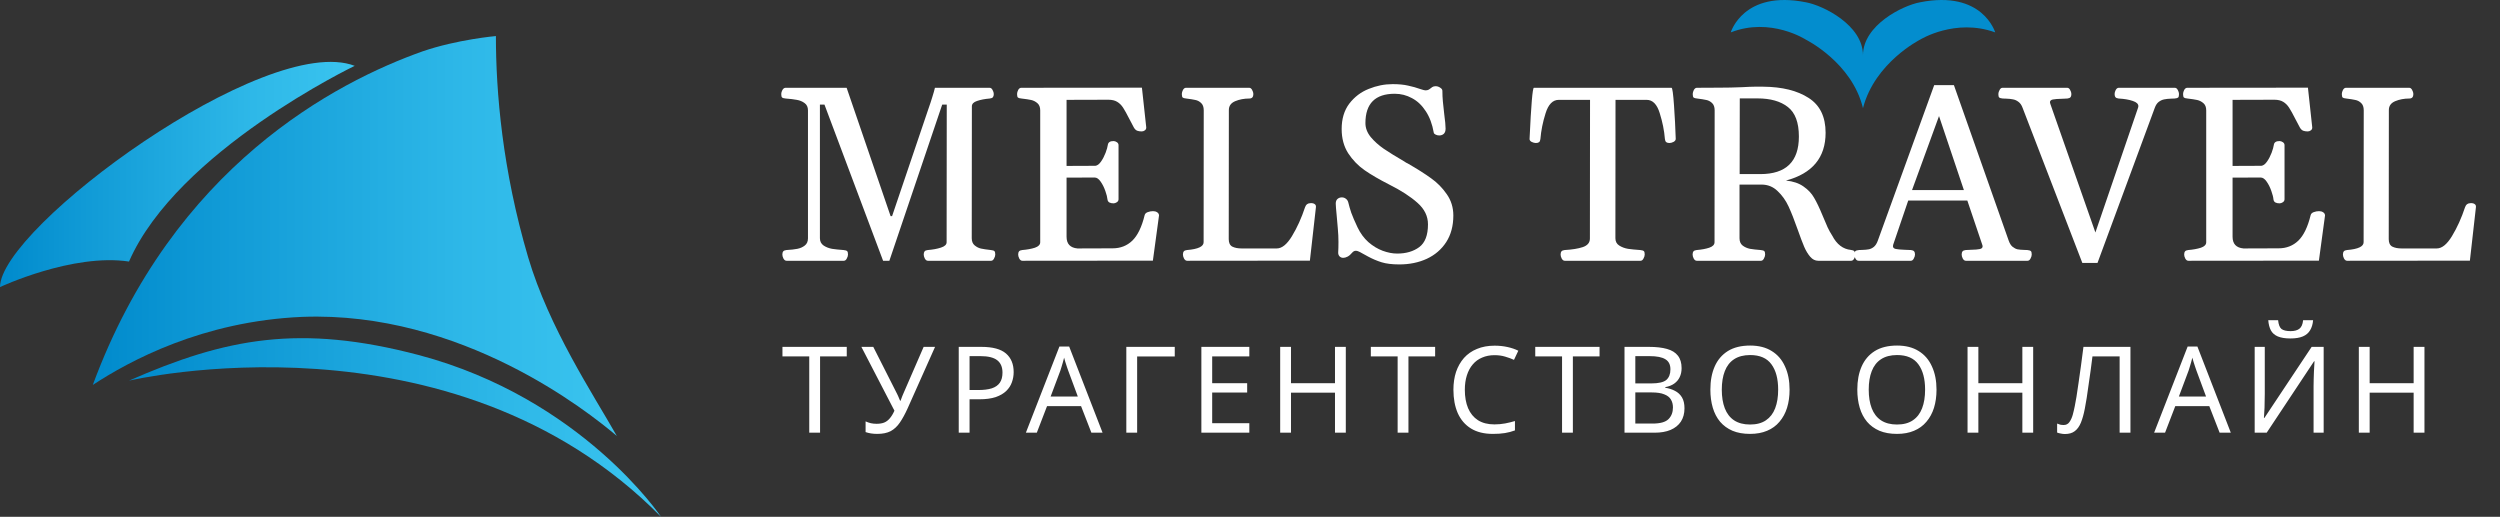
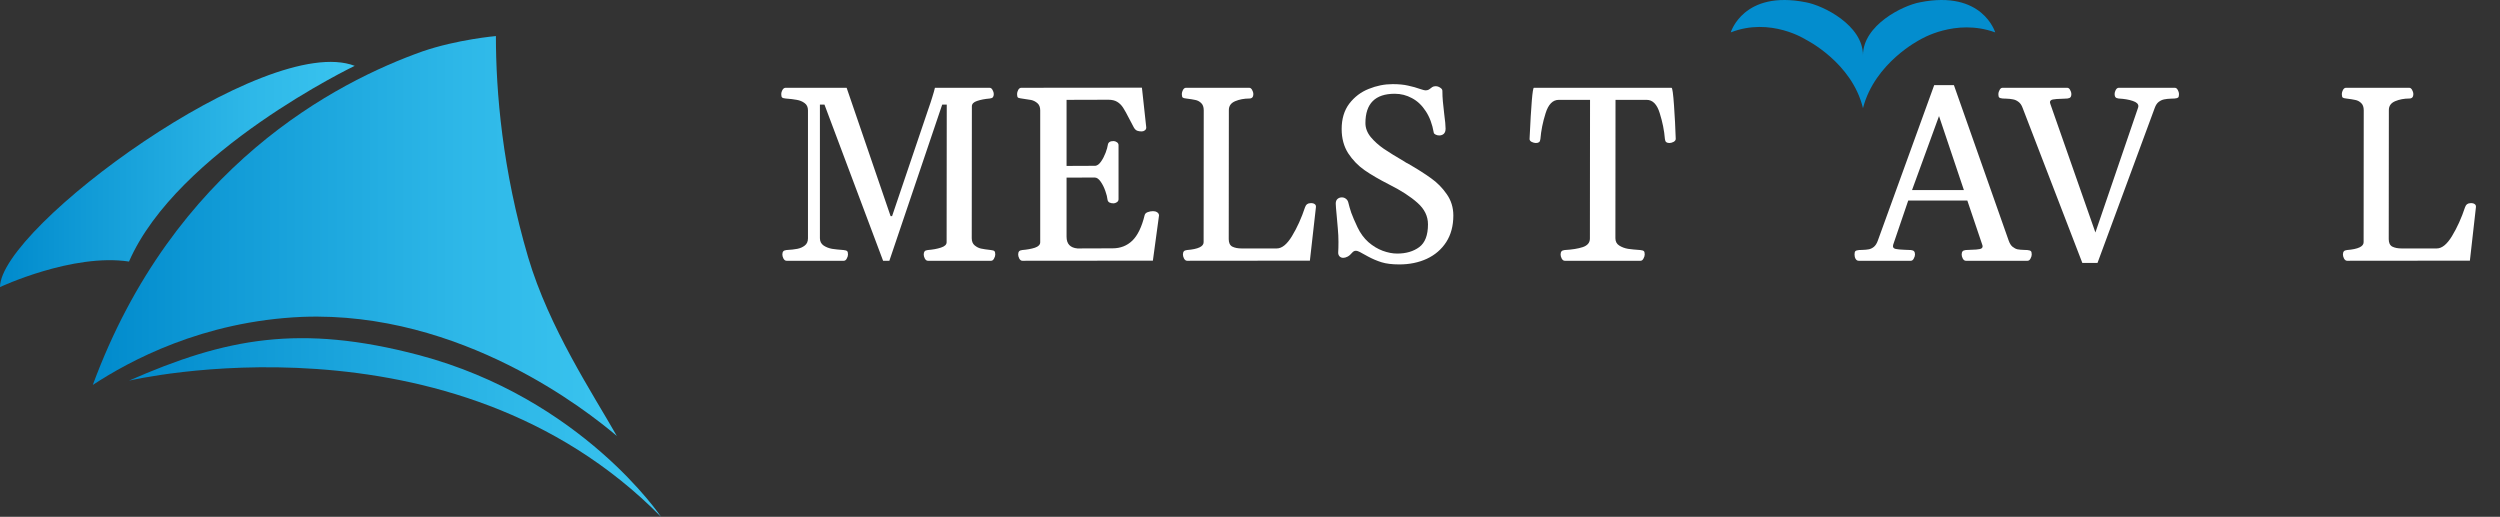
<svg xmlns="http://www.w3.org/2000/svg" width="208" height="43" viewBox="0 0 208 43" fill="none">
  <rect x="0" y="0" width="208" height="43" fill="#333333" stroke="none" />
-   <path d="M68.23 36H67.33V29.65H65.1V28.86H70.45V29.65H68.23V36ZM75.517 33.97C75.303 34.443 75.087 34.84 74.867 35.16C74.653 35.473 74.4 35.71 74.107 35.87C73.813 36.023 73.44 36.1 72.987 36.1C72.8 36.1 72.623 36.087 72.457 36.06C72.297 36.033 72.15 35.997 72.017 35.95V35.06C72.15 35.12 72.293 35.17 72.447 35.21C72.6 35.243 72.76 35.26 72.927 35.26C73.173 35.26 73.383 35.227 73.557 35.16C73.737 35.087 73.893 34.97 74.027 34.81C74.167 34.65 74.297 34.437 74.417 34.17L71.667 28.86H72.657L74.647 32.79C74.673 32.837 74.7 32.893 74.727 32.96C74.753 33.02 74.78 33.083 74.807 33.15C74.84 33.217 74.867 33.28 74.887 33.34H74.927C74.947 33.293 74.967 33.24 74.987 33.18C75.013 33.113 75.037 33.05 75.057 32.99C75.083 32.923 75.107 32.867 75.127 32.82L76.847 28.86H77.797L75.517 33.97ZM81.657 28.86C82.59 28.86 83.27 29.043 83.697 29.41C84.124 29.777 84.337 30.293 84.337 30.96C84.337 31.253 84.287 31.537 84.187 31.81C84.094 32.077 83.937 32.317 83.717 32.53C83.497 32.743 83.204 32.913 82.837 33.04C82.47 33.16 82.02 33.22 81.487 33.22H80.667V36H79.767V28.86H81.657ZM81.577 29.63H80.667V32.45H81.387C81.84 32.45 82.217 32.403 82.517 32.31C82.817 32.21 83.04 32.053 83.187 31.84C83.334 31.627 83.407 31.347 83.407 31C83.407 30.54 83.26 30.197 82.967 29.97C82.674 29.743 82.21 29.63 81.577 29.63ZM90.803 36L89.944 33.79H87.114L86.263 36H85.353L88.144 28.83H88.954L91.734 36H90.803ZM88.874 30.83C88.853 30.777 88.82 30.68 88.773 30.54C88.727 30.4 88.68 30.257 88.633 30.11C88.594 29.957 88.56 29.84 88.534 29.76C88.5 29.893 88.463 30.03 88.424 30.17C88.39 30.303 88.353 30.427 88.314 30.54C88.28 30.653 88.25 30.75 88.224 30.83L87.413 32.99H89.674L88.874 30.83ZM97.74 28.86V29.66H94.61V36H93.71V28.86H97.74ZM103.944 36H99.954V28.86H103.944V29.65H100.854V31.88H103.764V32.66H100.854V35.21H103.944V36ZM111.971 36H111.071V32.67H107.411V36H106.511V28.86H107.411V31.88H111.071V28.86H111.971V36ZM117.183 36H116.283V29.65H114.053V28.86H119.403V29.65H117.183V36ZM124.344 29.55C123.964 29.55 123.621 29.617 123.314 29.75C123.008 29.877 122.748 30.067 122.534 30.32C122.321 30.567 122.158 30.87 122.044 31.23C121.931 31.583 121.874 31.983 121.874 32.43C121.874 33.017 121.964 33.527 122.144 33.96C122.331 34.393 122.604 34.727 122.964 34.96C123.331 35.193 123.788 35.31 124.334 35.31C124.648 35.31 124.944 35.283 125.224 35.23C125.504 35.177 125.778 35.11 126.044 35.03V35.81C125.778 35.91 125.501 35.983 125.214 36.03C124.934 36.077 124.598 36.1 124.204 36.1C123.478 36.1 122.871 35.95 122.384 35.65C121.898 35.35 121.531 34.923 121.284 34.37C121.044 33.817 120.924 33.167 120.924 32.42C120.924 31.88 120.998 31.387 121.144 30.94C121.298 30.493 121.518 30.107 121.804 29.78C122.098 29.453 122.458 29.203 122.884 29.03C123.311 28.85 123.801 28.76 124.354 28.76C124.721 28.76 125.074 28.797 125.414 28.87C125.754 28.943 126.058 29.047 126.324 29.18L125.964 29.94C125.744 29.84 125.498 29.75 125.224 29.67C124.958 29.59 124.664 29.55 124.344 29.55ZM130.863 36H129.963V29.65H127.733V28.86H133.083V29.65H130.863V36ZM137.199 28.86C137.793 28.86 138.289 28.917 138.689 29.03C139.096 29.143 139.399 29.33 139.599 29.59C139.806 29.85 139.909 30.197 139.909 30.63C139.909 30.91 139.856 31.16 139.749 31.38C139.649 31.593 139.496 31.773 139.289 31.92C139.089 32.06 138.843 32.157 138.549 32.21V32.26C138.849 32.307 139.119 32.393 139.359 32.52C139.606 32.647 139.799 32.827 139.939 33.06C140.079 33.293 140.149 33.597 140.149 33.97C140.149 34.403 140.049 34.773 139.849 35.08C139.649 35.38 139.363 35.61 138.989 35.77C138.623 35.923 138.183 36 137.669 36H135.159V28.86H137.199ZM137.379 31.9C137.993 31.9 138.413 31.803 138.639 31.61C138.866 31.41 138.979 31.117 138.979 30.73C138.979 30.337 138.839 30.057 138.559 29.89C138.286 29.717 137.846 29.63 137.239 29.63H136.059V31.9H137.379ZM136.059 32.65V35.24H137.499C138.133 35.24 138.573 35.117 138.819 34.87C139.066 34.623 139.189 34.3 139.189 33.9C139.189 33.647 139.133 33.427 139.019 33.24C138.913 33.053 138.729 32.91 138.469 32.81C138.216 32.703 137.869 32.65 137.429 32.65H136.059ZM148.893 32.42C148.893 32.973 148.823 33.477 148.683 33.93C148.543 34.377 148.333 34.763 148.053 35.09C147.78 35.417 147.437 35.667 147.023 35.84C146.617 36.013 146.143 36.1 145.603 36.1C145.043 36.1 144.557 36.013 144.143 35.84C143.73 35.66 143.387 35.41 143.113 35.09C142.84 34.763 142.637 34.373 142.503 33.92C142.37 33.467 142.303 32.963 142.303 32.41C142.303 31.677 142.423 31.037 142.663 30.49C142.903 29.943 143.267 29.517 143.753 29.21C144.247 28.903 144.867 28.75 145.613 28.75C146.327 28.75 146.927 28.903 147.413 29.21C147.9 29.51 148.267 29.937 148.513 30.49C148.767 31.037 148.893 31.68 148.893 32.42ZM143.253 32.42C143.253 33.02 143.337 33.537 143.503 33.97C143.67 34.403 143.927 34.737 144.273 34.97C144.627 35.203 145.07 35.32 145.603 35.32C146.143 35.32 146.583 35.203 146.923 34.97C147.27 34.737 147.527 34.403 147.693 33.97C147.86 33.537 147.943 33.02 147.943 32.42C147.943 31.52 147.757 30.817 147.383 30.31C147.01 29.797 146.42 29.54 145.613 29.54C145.073 29.54 144.627 29.657 144.273 29.89C143.927 30.117 143.67 30.447 143.503 30.88C143.337 31.307 143.253 31.82 143.253 32.42ZM161.118 32.42C161.118 32.973 161.048 33.477 160.908 33.93C160.768 34.377 160.558 34.763 160.278 35.09C160.005 35.417 159.661 35.667 159.248 35.84C158.841 36.013 158.368 36.1 157.828 36.1C157.268 36.1 156.781 36.013 156.368 35.84C155.955 35.66 155.611 35.41 155.338 35.09C155.065 34.763 154.861 34.373 154.728 33.92C154.595 33.467 154.528 32.963 154.528 32.41C154.528 31.677 154.648 31.037 154.888 30.49C155.128 29.943 155.491 29.517 155.978 29.21C156.471 28.903 157.091 28.75 157.838 28.75C158.551 28.75 159.151 28.903 159.638 29.21C160.125 29.51 160.491 29.937 160.738 30.49C160.991 31.037 161.118 31.68 161.118 32.42ZM155.478 32.42C155.478 33.02 155.561 33.537 155.728 33.97C155.895 34.403 156.151 34.737 156.498 34.97C156.851 35.203 157.295 35.32 157.828 35.32C158.368 35.32 158.808 35.203 159.148 34.97C159.495 34.737 159.751 34.403 159.918 33.97C160.085 33.537 160.168 33.02 160.168 32.42C160.168 31.52 159.981 30.817 159.608 30.31C159.235 29.797 158.645 29.54 157.838 29.54C157.298 29.54 156.851 29.657 156.498 29.89C156.151 30.117 155.895 30.447 155.728 30.88C155.561 31.307 155.478 31.82 155.478 32.42ZM169.16 36H168.26V32.67H164.6V36H163.7V28.86H164.6V31.88H168.26V28.86H169.16V36ZM177.253 36H176.353V29.65H174.093C174.046 30.017 173.996 30.403 173.943 30.81C173.889 31.21 173.833 31.607 173.773 32C173.719 32.393 173.666 32.763 173.613 33.11C173.559 33.457 173.506 33.76 173.453 34.02C173.366 34.467 173.259 34.847 173.133 35.16C173.006 35.473 172.836 35.71 172.623 35.87C172.416 36.03 172.143 36.11 171.803 36.11C171.689 36.11 171.573 36.097 171.453 36.07C171.339 36.05 171.239 36.023 171.153 35.99V35.24C171.226 35.273 171.309 35.303 171.403 35.33C171.496 35.35 171.596 35.36 171.703 35.36C171.903 35.36 172.059 35.28 172.173 35.12C172.293 34.953 172.386 34.75 172.453 34.51C172.519 34.263 172.576 34.02 172.623 33.78C172.663 33.587 172.709 33.33 172.763 33.01C172.816 32.683 172.873 32.303 172.933 31.87C172.999 31.437 173.066 30.967 173.133 30.46C173.206 29.947 173.276 29.413 173.343 28.86H177.253V36ZM184.673 36L183.813 33.79H180.983L180.133 36H179.223L182.013 28.83H182.823L185.603 36H184.673ZM182.743 30.83C182.723 30.777 182.689 30.68 182.643 30.54C182.596 30.4 182.549 30.257 182.503 30.11C182.463 29.957 182.429 29.84 182.403 29.76C182.369 29.893 182.333 30.03 182.293 30.17C182.259 30.303 182.223 30.427 182.183 30.54C182.149 30.653 182.119 30.75 182.093 30.83L181.283 32.99H183.543L182.743 30.83ZM192.449 26.64C192.423 26.973 192.339 27.253 192.199 27.48C192.066 27.707 191.866 27.877 191.599 27.99C191.333 28.103 190.986 28.16 190.559 28.16C190.126 28.16 189.776 28.103 189.509 27.99C189.249 27.877 189.059 27.71 188.939 27.49C188.819 27.263 188.746 26.98 188.719 26.64H189.539C189.573 27 189.666 27.243 189.819 27.37C189.979 27.49 190.233 27.55 190.579 27.55C190.886 27.55 191.126 27.487 191.299 27.36C191.479 27.227 191.586 26.987 191.619 26.64H192.449ZM187.589 28.86H188.429V32.78C188.429 32.947 188.426 33.13 188.419 33.33C188.419 33.523 188.416 33.717 188.409 33.91C188.403 34.103 188.393 34.277 188.379 34.43C188.373 34.577 188.366 34.69 188.359 34.77H188.399L192.329 28.86H193.329V36H192.489V32.12C192.489 31.94 192.493 31.747 192.499 31.54C192.506 31.327 192.513 31.123 192.519 30.93C192.533 30.73 192.543 30.553 192.549 30.4C192.556 30.247 192.563 30.133 192.569 30.06H192.529L188.589 36H187.589V28.86ZM201.715 36H200.815V32.67H197.155V36H196.255V28.86H197.155V31.88H200.815V28.86H201.715V36Z" fill="white" />
  <path d="M65.441 21.696C65.338 21.696 65.253 21.635 65.184 21.513C65.123 21.392 65.092 21.28 65.092 21.178C65.092 21.064 65.116 20.976 65.164 20.915C65.212 20.854 65.3 20.817 65.43 20.803C65.799 20.783 66.103 20.749 66.342 20.702C66.581 20.654 66.786 20.563 66.957 20.428C67.134 20.293 67.223 20.093 67.223 19.83V9.181C67.223 8.91 67.128 8.707 66.936 8.572C66.752 8.437 66.537 8.349 66.291 8.308C66.045 8.261 65.738 8.224 65.369 8.197C65.219 8.183 65.12 8.156 65.072 8.116C65.024 8.068 65 7.97 65 7.822C65 7.72 65.031 7.612 65.092 7.497C65.16 7.375 65.246 7.311 65.348 7.304H70.44L74.098 17.984H74.221L77.243 9.059C77.373 8.694 77.482 8.362 77.571 8.065C77.666 7.767 77.738 7.514 77.786 7.304H82.335C82.437 7.304 82.519 7.365 82.581 7.487C82.649 7.609 82.683 7.72 82.683 7.822C82.683 7.936 82.659 8.024 82.612 8.085C82.564 8.146 82.475 8.183 82.345 8.197C81.935 8.231 81.584 8.298 81.29 8.4C81.003 8.494 80.86 8.643 80.86 8.846L80.849 19.82C80.849 20.083 80.931 20.283 81.095 20.418C81.259 20.553 81.433 20.641 81.618 20.681C81.809 20.722 82.082 20.763 82.437 20.803C82.588 20.817 82.687 20.847 82.734 20.895C82.782 20.935 82.806 21.03 82.806 21.178C82.806 21.28 82.772 21.392 82.704 21.513C82.642 21.635 82.56 21.696 82.458 21.696H77.202C77.1 21.696 77.014 21.635 76.946 21.513C76.885 21.392 76.854 21.28 76.854 21.178C76.854 21.064 76.878 20.976 76.925 20.915C76.973 20.854 77.062 20.817 77.192 20.803C77.615 20.769 77.981 20.702 78.288 20.6C78.602 20.499 78.759 20.35 78.759 20.154L78.77 8.704H78.391L73.995 21.696H73.473L68.596 8.704H68.217V19.82C68.217 20.083 68.32 20.286 68.524 20.428C68.729 20.563 68.962 20.654 69.221 20.702C69.481 20.742 69.802 20.776 70.184 20.803C70.334 20.817 70.433 20.847 70.481 20.895C70.529 20.935 70.553 21.03 70.553 21.178C70.553 21.28 70.519 21.392 70.451 21.513C70.389 21.635 70.307 21.696 70.205 21.696H65.441Z" fill="white" />
-   <path d="M84.712 21.178C84.712 21.064 84.736 20.976 84.784 20.915C84.831 20.854 84.92 20.817 85.05 20.803C85.46 20.769 85.811 20.705 86.105 20.61C86.399 20.509 86.546 20.357 86.546 20.154V9.181C86.546 8.917 86.467 8.717 86.31 8.582C86.153 8.447 85.979 8.359 85.788 8.318C85.603 8.278 85.337 8.237 84.988 8.197C84.838 8.183 84.739 8.156 84.691 8.116C84.644 8.068 84.62 7.97 84.62 7.822C84.62 7.72 84.65 7.609 84.712 7.487C84.78 7.365 84.865 7.304 84.968 7.304L95.008 7.294L95.367 10.59C95.374 10.698 95.336 10.783 95.254 10.844C95.172 10.905 95.083 10.935 94.988 10.935C94.844 10.935 94.718 10.915 94.609 10.874C94.499 10.827 94.407 10.736 94.332 10.6L93.974 9.921C93.755 9.488 93.577 9.167 93.441 8.957C93.304 8.748 93.14 8.586 92.949 8.471C92.758 8.356 92.515 8.298 92.222 8.298L88.738 8.308V13.805L91.136 13.795C91.299 13.775 91.457 13.656 91.607 13.44C91.757 13.224 91.883 12.98 91.986 12.71C92.088 12.433 92.15 12.216 92.17 12.061C92.198 11.845 92.355 11.736 92.642 11.736C92.737 11.736 92.829 11.767 92.918 11.828C93.014 11.888 93.062 11.973 93.062 12.081V16.574C93.062 16.682 93.014 16.767 92.918 16.828C92.829 16.888 92.737 16.919 92.642 16.919C92.512 16.919 92.399 16.895 92.303 16.848C92.208 16.794 92.153 16.706 92.14 16.584C92.126 16.415 92.068 16.185 91.966 15.895C91.863 15.597 91.733 15.337 91.576 15.114C91.419 14.884 91.252 14.769 91.074 14.769L88.738 14.779V19.698C88.738 20.293 89.042 20.617 89.65 20.671L92.57 20.661C93.219 20.661 93.765 20.448 94.209 20.022C94.653 19.59 94.995 18.883 95.234 17.903C95.261 17.788 95.346 17.703 95.49 17.649C95.64 17.595 95.787 17.568 95.93 17.568C96.067 17.568 96.18 17.598 96.269 17.659C96.364 17.713 96.419 17.798 96.432 17.913L95.92 21.686L85.06 21.696C84.958 21.696 84.872 21.635 84.804 21.513C84.743 21.392 84.712 21.28 84.712 21.178Z" fill="white" />
+   <path d="M84.712 21.178C84.712 21.064 84.736 20.976 84.784 20.915C84.831 20.854 84.92 20.817 85.05 20.803C85.46 20.769 85.811 20.705 86.105 20.61C86.399 20.509 86.546 20.357 86.546 20.154V9.181C86.546 8.917 86.467 8.717 86.31 8.582C86.153 8.447 85.979 8.359 85.788 8.318C84.838 8.183 84.739 8.156 84.691 8.116C84.644 8.068 84.62 7.97 84.62 7.822C84.62 7.72 84.65 7.609 84.712 7.487C84.78 7.365 84.865 7.304 84.968 7.304L95.008 7.294L95.367 10.59C95.374 10.698 95.336 10.783 95.254 10.844C95.172 10.905 95.083 10.935 94.988 10.935C94.844 10.935 94.718 10.915 94.609 10.874C94.499 10.827 94.407 10.736 94.332 10.6L93.974 9.921C93.755 9.488 93.577 9.167 93.441 8.957C93.304 8.748 93.14 8.586 92.949 8.471C92.758 8.356 92.515 8.298 92.222 8.298L88.738 8.308V13.805L91.136 13.795C91.299 13.775 91.457 13.656 91.607 13.44C91.757 13.224 91.883 12.98 91.986 12.71C92.088 12.433 92.15 12.216 92.17 12.061C92.198 11.845 92.355 11.736 92.642 11.736C92.737 11.736 92.829 11.767 92.918 11.828C93.014 11.888 93.062 11.973 93.062 12.081V16.574C93.062 16.682 93.014 16.767 92.918 16.828C92.829 16.888 92.737 16.919 92.642 16.919C92.512 16.919 92.399 16.895 92.303 16.848C92.208 16.794 92.153 16.706 92.14 16.584C92.126 16.415 92.068 16.185 91.966 15.895C91.863 15.597 91.733 15.337 91.576 15.114C91.419 14.884 91.252 14.769 91.074 14.769L88.738 14.779V19.698C88.738 20.293 89.042 20.617 89.65 20.671L92.57 20.661C93.219 20.661 93.765 20.448 94.209 20.022C94.653 19.59 94.995 18.883 95.234 17.903C95.261 17.788 95.346 17.703 95.49 17.649C95.64 17.595 95.787 17.568 95.93 17.568C96.067 17.568 96.18 17.598 96.269 17.659C96.364 17.713 96.419 17.798 96.432 17.913L95.92 21.686L85.06 21.696C84.958 21.696 84.872 21.635 84.804 21.513C84.743 21.392 84.712 21.28 84.712 21.178Z" fill="white" />
  <path d="M98.768 21.696C98.666 21.696 98.581 21.635 98.512 21.513C98.451 21.392 98.42 21.28 98.42 21.178C98.42 21.064 98.444 20.976 98.492 20.915C98.54 20.854 98.628 20.817 98.758 20.803C99.68 20.729 100.141 20.512 100.141 20.154L100.151 9.181C100.151 8.91 100.08 8.707 99.936 8.572C99.793 8.437 99.632 8.352 99.455 8.318C99.277 8.278 99.024 8.237 98.697 8.197C98.546 8.183 98.447 8.156 98.4 8.116C98.352 8.068 98.328 7.97 98.328 7.822C98.328 7.72 98.359 7.609 98.42 7.487C98.488 7.365 98.574 7.304 98.676 7.304H103.932C104.034 7.304 104.116 7.365 104.178 7.487C104.246 7.609 104.28 7.72 104.28 7.822C104.28 8.072 104.168 8.197 103.942 8.197C103.512 8.197 103.119 8.271 102.764 8.42C102.416 8.569 102.241 8.812 102.241 9.15L102.231 19.901C102.231 20.205 102.33 20.411 102.528 20.519C102.733 20.621 102.993 20.671 103.307 20.671H106.227C106.657 20.671 107.081 20.327 107.497 19.637C107.921 18.941 108.283 18.139 108.583 17.233C108.658 17.01 108.822 16.899 109.075 16.899C109.212 16.899 109.317 16.929 109.393 16.99C109.468 17.044 109.498 17.128 109.485 17.243L108.983 21.686L98.768 21.696Z" fill="white" />
  <path d="M116.421 22C115.82 22 115.325 21.939 114.935 21.817C114.553 21.696 114.181 21.537 113.819 21.341C113.778 21.314 113.716 21.28 113.634 21.239L113.337 21.077C113.2 20.996 113.095 20.942 113.019 20.915C112.951 20.881 112.879 20.864 112.804 20.864C112.688 20.864 112.582 20.922 112.487 21.037C112.371 21.178 112.248 21.283 112.118 21.351C111.988 21.419 111.869 21.452 111.759 21.452C111.629 21.452 111.524 21.408 111.442 21.32C111.36 21.226 111.326 21.108 111.339 20.965C111.353 20.783 111.36 20.502 111.36 20.124C111.36 19.779 111.343 19.414 111.308 19.028C111.281 18.643 111.25 18.291 111.216 17.974C111.162 17.419 111.134 17.074 111.134 16.939C111.134 16.77 111.182 16.642 111.278 16.554C111.38 16.466 111.5 16.422 111.636 16.422C111.766 16.422 111.879 16.459 111.974 16.534C112.077 16.608 112.145 16.713 112.179 16.848C112.241 17.112 112.323 17.395 112.425 17.7C112.534 18.004 112.709 18.41 112.948 18.917C113.18 19.404 113.48 19.813 113.849 20.144C114.225 20.469 114.621 20.709 115.038 20.864C115.461 21.02 115.864 21.097 116.247 21.097C116.984 21.097 117.596 20.918 118.081 20.56C118.565 20.201 118.808 19.569 118.808 18.663C118.808 17.987 118.518 17.392 117.937 16.878C117.357 16.358 116.568 15.847 115.57 15.347C114.758 14.934 114.078 14.539 113.532 14.16C112.992 13.782 112.538 13.312 112.169 12.751C111.807 12.183 111.626 11.51 111.626 10.732C111.626 9.887 111.838 9.184 112.261 8.623C112.692 8.062 113.231 7.652 113.88 7.396C114.529 7.132 115.191 7 115.868 7C116.373 7 116.8 7.041 117.148 7.122C117.503 7.196 117.852 7.294 118.193 7.416C118.398 7.483 118.528 7.517 118.583 7.517C118.692 7.517 118.774 7.504 118.828 7.477C118.89 7.45 118.948 7.412 119.003 7.365C119.064 7.318 119.119 7.277 119.167 7.243C119.242 7.196 119.334 7.172 119.443 7.172C119.58 7.172 119.706 7.213 119.822 7.294C119.945 7.368 120.007 7.456 120.007 7.558C120.007 7.862 120.02 8.16 120.048 8.45C120.075 8.734 120.113 9.082 120.16 9.495C120.235 10.049 120.273 10.452 120.273 10.702C120.273 10.898 120.222 11.043 120.119 11.138C120.017 11.226 119.891 11.27 119.74 11.27C119.638 11.27 119.539 11.246 119.443 11.199C119.348 11.152 119.296 11.097 119.289 11.037C119.167 10.333 118.945 9.738 118.624 9.252C118.309 8.765 117.927 8.403 117.476 8.166C117.032 7.923 116.554 7.801 116.042 7.801C114.416 7.801 113.603 8.616 113.603 10.245C113.603 10.651 113.75 11.037 114.044 11.402C114.344 11.76 114.71 12.088 115.14 12.385C115.57 12.676 116.134 13.024 116.831 13.43C116.885 13.464 116.937 13.498 116.984 13.531C117.039 13.559 117.087 13.582 117.128 13.602C117.913 14.055 118.559 14.464 119.064 14.83C119.57 15.188 120.003 15.627 120.365 16.148C120.734 16.669 120.918 17.264 120.918 17.933C120.918 18.792 120.72 19.529 120.324 20.144C119.928 20.753 119.389 21.216 118.706 21.534C118.029 21.845 117.268 22 116.421 22Z" fill="white" />
  <path d="M130.19 21.696C130.088 21.696 130.003 21.635 129.934 21.513C129.873 21.392 129.842 21.28 129.842 21.178C129.842 21.064 129.866 20.976 129.914 20.915C129.962 20.854 130.05 20.817 130.18 20.803C130.795 20.769 131.297 20.688 131.686 20.56C132.082 20.425 132.28 20.188 132.28 19.85L132.291 8.308H129.688C129.19 8.308 128.824 8.68 128.592 9.424C128.36 10.161 128.217 10.874 128.162 11.564C128.148 11.692 128.111 11.78 128.049 11.828C127.988 11.875 127.899 11.899 127.783 11.899C127.68 11.899 127.564 11.868 127.434 11.807C127.312 11.74 127.253 11.655 127.26 11.554C127.39 8.721 127.51 7.304 127.619 7.304H139.073C139.141 7.304 139.21 7.794 139.278 8.775C139.346 9.748 139.394 10.675 139.421 11.554C139.421 11.655 139.36 11.74 139.237 11.807C139.114 11.868 139.001 11.899 138.899 11.899C138.783 11.899 138.694 11.875 138.632 11.828C138.571 11.78 138.533 11.692 138.52 11.564C138.465 10.867 138.322 10.151 138.089 9.414C137.864 8.677 137.502 8.308 137.003 8.308H134.411L134.401 19.82C134.401 20.09 134.507 20.293 134.719 20.428C134.931 20.563 135.173 20.654 135.446 20.702C135.719 20.742 136.061 20.776 136.471 20.803C136.621 20.817 136.72 20.847 136.768 20.895C136.816 20.935 136.84 21.03 136.84 21.178C136.84 21.28 136.805 21.392 136.737 21.513C136.676 21.635 136.594 21.696 136.491 21.696H130.19Z" fill="white" />
-   <path d="M141.173 21.696C141.071 21.696 140.985 21.635 140.917 21.513C140.856 21.392 140.825 21.28 140.825 21.178C140.825 21.064 140.849 20.976 140.897 20.915C140.944 20.854 141.033 20.817 141.163 20.803C141.573 20.769 141.921 20.705 142.208 20.61C142.502 20.509 142.649 20.357 142.649 20.154L142.659 9.181C142.659 8.91 142.587 8.707 142.444 8.572C142.3 8.437 142.14 8.352 141.962 8.318C141.785 8.278 141.532 8.237 141.204 8.197C141.054 8.183 140.955 8.156 140.907 8.116C140.859 8.068 140.835 7.97 140.835 7.822C140.835 7.72 140.866 7.609 140.927 7.487C140.996 7.365 141.081 7.304 141.184 7.304L143.089 7.294C143.677 7.294 144.291 7.281 144.933 7.254C145.022 7.247 145.227 7.237 145.548 7.223C145.876 7.21 146.262 7.206 146.706 7.213C148.277 7.226 149.533 7.538 150.476 8.146C151.419 8.748 151.89 9.715 151.89 11.047C151.89 13.109 150.79 14.434 148.591 15.022C149.192 15.083 149.68 15.249 150.056 15.519C150.438 15.783 150.732 16.097 150.937 16.462C151.149 16.821 151.381 17.308 151.634 17.923C151.804 18.335 151.944 18.663 152.054 18.907C152.163 19.143 152.293 19.377 152.443 19.607C152.819 20.33 153.334 20.726 153.99 20.793C154.134 20.807 154.229 20.844 154.277 20.905C154.332 20.965 154.359 21.074 154.359 21.229C154.359 21.324 154.325 21.425 154.256 21.534C154.195 21.642 154.113 21.696 154.011 21.696H151.275C151.022 21.696 150.8 21.584 150.609 21.361C150.418 21.138 150.251 20.861 150.107 20.529C149.964 20.191 149.786 19.721 149.574 19.12C149.294 18.322 149.038 17.673 148.806 17.172C148.574 16.672 148.27 16.246 147.894 15.895C147.525 15.536 147.078 15.357 146.552 15.357H144.728V19.82C144.728 20.09 144.814 20.293 144.985 20.428C145.162 20.563 145.367 20.654 145.599 20.702C145.838 20.742 146.135 20.776 146.491 20.803C146.641 20.817 146.74 20.847 146.788 20.895C146.836 20.935 146.859 21.03 146.859 21.178C146.859 21.28 146.825 21.392 146.757 21.513C146.695 21.635 146.614 21.696 146.511 21.696H141.173ZM146.46 14.485C148.598 14.485 149.667 13.444 149.667 11.361C149.667 10.198 149.363 9.38 148.755 8.907C148.147 8.427 147.303 8.187 146.224 8.187H144.749L144.739 14.485H146.46Z" fill="white" />
  <path d="M168.672 20.803C168.822 20.817 168.921 20.847 168.969 20.895C169.016 20.935 169.04 21.03 169.04 21.178C169.04 21.28 169.006 21.392 168.938 21.513C168.876 21.635 168.794 21.696 168.692 21.696H163.559C163.457 21.696 163.371 21.635 163.303 21.513C163.242 21.392 163.211 21.28 163.211 21.178C163.211 21.064 163.235 20.976 163.283 20.915C163.33 20.854 163.419 20.817 163.549 20.803L163.969 20.783C164.317 20.776 164.567 20.756 164.717 20.722C164.874 20.688 164.952 20.614 164.952 20.499C164.952 20.452 164.942 20.404 164.922 20.357L163.682 16.686H158.764L157.514 20.357C157.501 20.391 157.494 20.431 157.494 20.479C157.494 20.6 157.569 20.678 157.719 20.712C157.87 20.746 158.126 20.769 158.488 20.783C158.59 20.783 158.758 20.79 158.99 20.803C159.12 20.817 159.208 20.854 159.256 20.915C159.304 20.976 159.328 21.064 159.328 21.178C159.328 21.28 159.294 21.392 159.225 21.513C159.164 21.635 159.082 21.696 158.98 21.696H154.646C154.537 21.696 154.451 21.645 154.39 21.544C154.328 21.442 154.297 21.32 154.297 21.178C154.297 21.03 154.321 20.935 154.369 20.895C154.417 20.847 154.516 20.817 154.666 20.803C154.728 20.797 154.82 20.793 154.943 20.793C155.161 20.786 155.342 20.769 155.486 20.742C155.629 20.715 155.769 20.648 155.906 20.54C156.043 20.425 156.152 20.252 156.234 20.022L160.926 7.081H162.565L167.124 20.022C167.206 20.252 167.312 20.421 167.442 20.529C167.579 20.638 167.715 20.709 167.852 20.742C167.995 20.769 168.176 20.786 168.395 20.793C168.525 20.793 168.617 20.797 168.672 20.803ZM161.326 9.657L159.082 15.813H163.395L161.326 9.657Z" fill="white" />
  <path d="M168.282 8.978C168.2 8.748 168.084 8.579 167.933 8.471C167.79 8.362 167.64 8.295 167.483 8.268C167.332 8.234 167.141 8.214 166.909 8.207C166.779 8.207 166.687 8.204 166.632 8.197C166.482 8.183 166.383 8.156 166.335 8.116C166.287 8.068 166.263 7.97 166.263 7.822C166.263 7.72 166.298 7.609 166.366 7.487C166.427 7.365 166.509 7.304 166.612 7.304H171.99C172.093 7.304 172.175 7.365 172.236 7.487C172.305 7.609 172.339 7.72 172.339 7.822C172.339 7.936 172.315 8.024 172.267 8.085C172.219 8.146 172.13 8.183 172.001 8.197L171.581 8.217C171.219 8.224 170.956 8.244 170.792 8.278C170.635 8.312 170.556 8.389 170.556 8.511C170.556 8.545 170.566 8.589 170.587 8.643L174.337 19.343L177.892 8.947C177.905 8.893 177.912 8.856 177.912 8.836C177.912 8.646 177.759 8.501 177.451 8.4C177.144 8.291 176.751 8.224 176.273 8.197C176.143 8.183 176.054 8.146 176.007 8.085C175.959 8.024 175.935 7.936 175.935 7.822C175.935 7.72 175.966 7.609 176.027 7.487C176.095 7.365 176.181 7.304 176.283 7.304H180.945C181.047 7.304 181.129 7.365 181.191 7.487C181.259 7.609 181.293 7.72 181.293 7.822C181.293 7.97 181.269 8.068 181.221 8.116C181.174 8.156 181.075 8.183 180.924 8.197C180.87 8.204 180.777 8.207 180.648 8.207C180.415 8.214 180.221 8.234 180.064 8.268C179.913 8.295 179.763 8.362 179.613 8.471C179.469 8.579 179.357 8.748 179.275 8.978L174.511 21.878H173.251L168.282 8.978Z" fill="white" />
-   <path d="M181.723 21.178C181.723 21.064 181.747 20.976 181.795 20.915C181.843 20.854 181.932 20.817 182.062 20.803C182.471 20.769 182.823 20.705 183.117 20.61C183.411 20.509 183.557 20.357 183.557 20.154V9.181C183.557 8.917 183.479 8.717 183.322 8.582C183.165 8.447 182.99 8.359 182.799 8.318C182.615 8.278 182.348 8.237 182 8.197C181.85 8.183 181.751 8.156 181.703 8.116C181.655 8.068 181.631 7.97 181.631 7.822C181.631 7.72 181.662 7.609 181.723 7.487C181.792 7.365 181.877 7.304 181.98 7.304L192.02 7.294L192.378 10.59C192.385 10.698 192.348 10.783 192.266 10.844C192.184 10.905 192.095 10.935 191.999 10.935C191.856 10.935 191.73 10.915 191.62 10.874C191.511 10.827 191.419 10.736 191.344 10.6L190.985 9.921C190.767 9.488 190.589 9.167 190.452 8.957C190.316 8.748 190.152 8.586 189.961 8.471C189.769 8.356 189.527 8.298 189.233 8.298L185.75 8.308V13.805L188.147 13.795C188.311 13.775 188.468 13.656 188.618 13.44C188.769 13.224 188.895 12.98 188.998 12.71C189.1 12.433 189.161 12.216 189.182 12.061C189.209 11.845 189.366 11.736 189.653 11.736C189.749 11.736 189.841 11.767 189.93 11.828C190.026 11.888 190.073 11.973 190.073 12.081V16.574C190.073 16.682 190.026 16.767 189.93 16.828C189.841 16.888 189.749 16.919 189.653 16.919C189.523 16.919 189.411 16.895 189.315 16.848C189.22 16.794 189.165 16.706 189.151 16.584C189.138 16.415 189.08 16.185 188.977 15.895C188.875 15.597 188.745 15.337 188.588 15.114C188.431 14.884 188.263 14.769 188.086 14.769L185.75 14.779V19.698C185.75 20.293 186.054 20.617 186.662 20.671L189.582 20.661C190.23 20.661 190.777 20.448 191.221 20.022C191.665 19.59 192.006 18.883 192.245 17.903C192.273 17.788 192.358 17.703 192.501 17.649C192.652 17.595 192.799 17.568 192.942 17.568C193.079 17.568 193.191 17.598 193.28 17.659C193.376 17.713 193.43 17.798 193.444 17.913L192.932 21.686L182.072 21.696C181.969 21.696 181.884 21.635 181.816 21.513C181.754 21.392 181.723 21.28 181.723 21.178Z" fill="white" />
  <path d="M195.28 21.696C195.178 21.696 195.093 21.635 195.024 21.513C194.963 21.392 194.932 21.28 194.932 21.178C194.932 21.064 194.956 20.976 195.004 20.915C195.052 20.854 195.14 20.817 195.27 20.803C196.192 20.729 196.653 20.512 196.653 20.154L196.663 9.181C196.663 8.91 196.592 8.707 196.448 8.572C196.305 8.437 196.144 8.352 195.967 8.318C195.789 8.278 195.536 8.237 195.209 8.197C195.058 8.183 194.959 8.156 194.911 8.116C194.864 8.068 194.84 7.97 194.84 7.822C194.84 7.72 194.871 7.609 194.932 7.487C195 7.365 195.086 7.304 195.188 7.304H200.444C200.546 7.304 200.628 7.365 200.69 7.487C200.758 7.609 200.792 7.72 200.792 7.822C200.792 8.072 200.68 8.197 200.454 8.197C200.024 8.197 199.631 8.271 199.276 8.42C198.928 8.569 198.753 8.812 198.753 9.15L198.743 19.901C198.743 20.205 198.842 20.411 199.04 20.519C199.245 20.621 199.505 20.671 199.819 20.671H202.739C203.169 20.671 203.593 20.327 204.009 19.637C204.433 18.941 204.795 18.139 205.095 17.233C205.17 17.01 205.334 16.899 205.587 16.899C205.724 16.899 205.83 16.929 205.905 16.99C205.98 17.044 206.011 17.128 205.997 17.243L205.495 21.686L195.28 21.696Z" fill="white" />
  <path d="M166 2.695C166 2.695 164.959 -0.846 159.751 0.19C158.32 0.449 155 2.09 155 4.595C155 2.09 151.68 0.449 150.249 0.19C145.041 -0.846 144 2.695 144 2.695C147.32 1.399 150.249 3.299 150.249 3.299C150.249 3.299 154.089 5.2 155 9C155.976 5.2 159.751 3.299 159.751 3.299C159.751 3.299 162.68 1.486 166 2.695Z" fill="#038DCE" />
  <path d="M51.321 36.274C49.308 32.734 45.686 27.283 43.942 21.407C41.796 14.115 41.259 7.673 41.259 3C41.259 3 38.039 3.283 35.155 4.274C27.978 6.823 14.428 13.832 7.721 32.027C10.739 30.044 16.843 26.717 25.161 26.363C38.375 25.867 48.906 34.221 51.321 36.274Z" fill="url(#paint0_linear_4249_64862)" />
  <path d="M10.732 21.761C14.757 12.557 29.513 5.478 29.513 5.478C22.135 2.646 0 18.929 0 23.885C0 23.885 6.037 21.053 10.732 21.761Z" fill="url(#paint1_linear_4249_64862)" />
  <path d="M34.876 29.549C24.949 26.929 18.778 28.133 10.729 31.672C10.729 31.672 37.559 25.301 54.999 43C54.999 43 48.426 33.159 34.876 29.549Z" fill="url(#paint2_linear_4249_64862)" />
  <defs>
    <linearGradient id="paint0_linear_4249_64862" x1="7.706" y1="19.671" x2="51.306" y2="19.671" gradientUnits="userSpaceOnUse">
      <stop stop-color="#008ACC" />
      <stop offset="0.188" stop-color="#0D97D4" />
      <stop offset="0.712" stop-color="#2EB8E8" />
      <stop offset="1" stop-color="#3AC4EF" />
    </linearGradient>
    <linearGradient id="paint1_linear_4249_64862" x1="-0.014" y1="14.551" x2="29.499" y2="14.551" gradientUnits="userSpaceOnUse">
      <stop stop-color="#008ACC" />
      <stop offset="0.188" stop-color="#0D97D4" />
      <stop offset="0.712" stop-color="#2EB8E8" />
      <stop offset="1" stop-color="#3AC4EF" />
    </linearGradient>
    <linearGradient id="paint2_linear_4249_64862" x1="10.714" y1="35.601" x2="54.985" y2="35.601" gradientUnits="userSpaceOnUse">
      <stop stop-color="#008ACC" />
      <stop offset="0.188" stop-color="#0D97D4" />
      <stop offset="0.712" stop-color="#2EB8E8" />
      <stop offset="1" stop-color="#3AC4EF" />
    </linearGradient>
  </defs>
</svg>